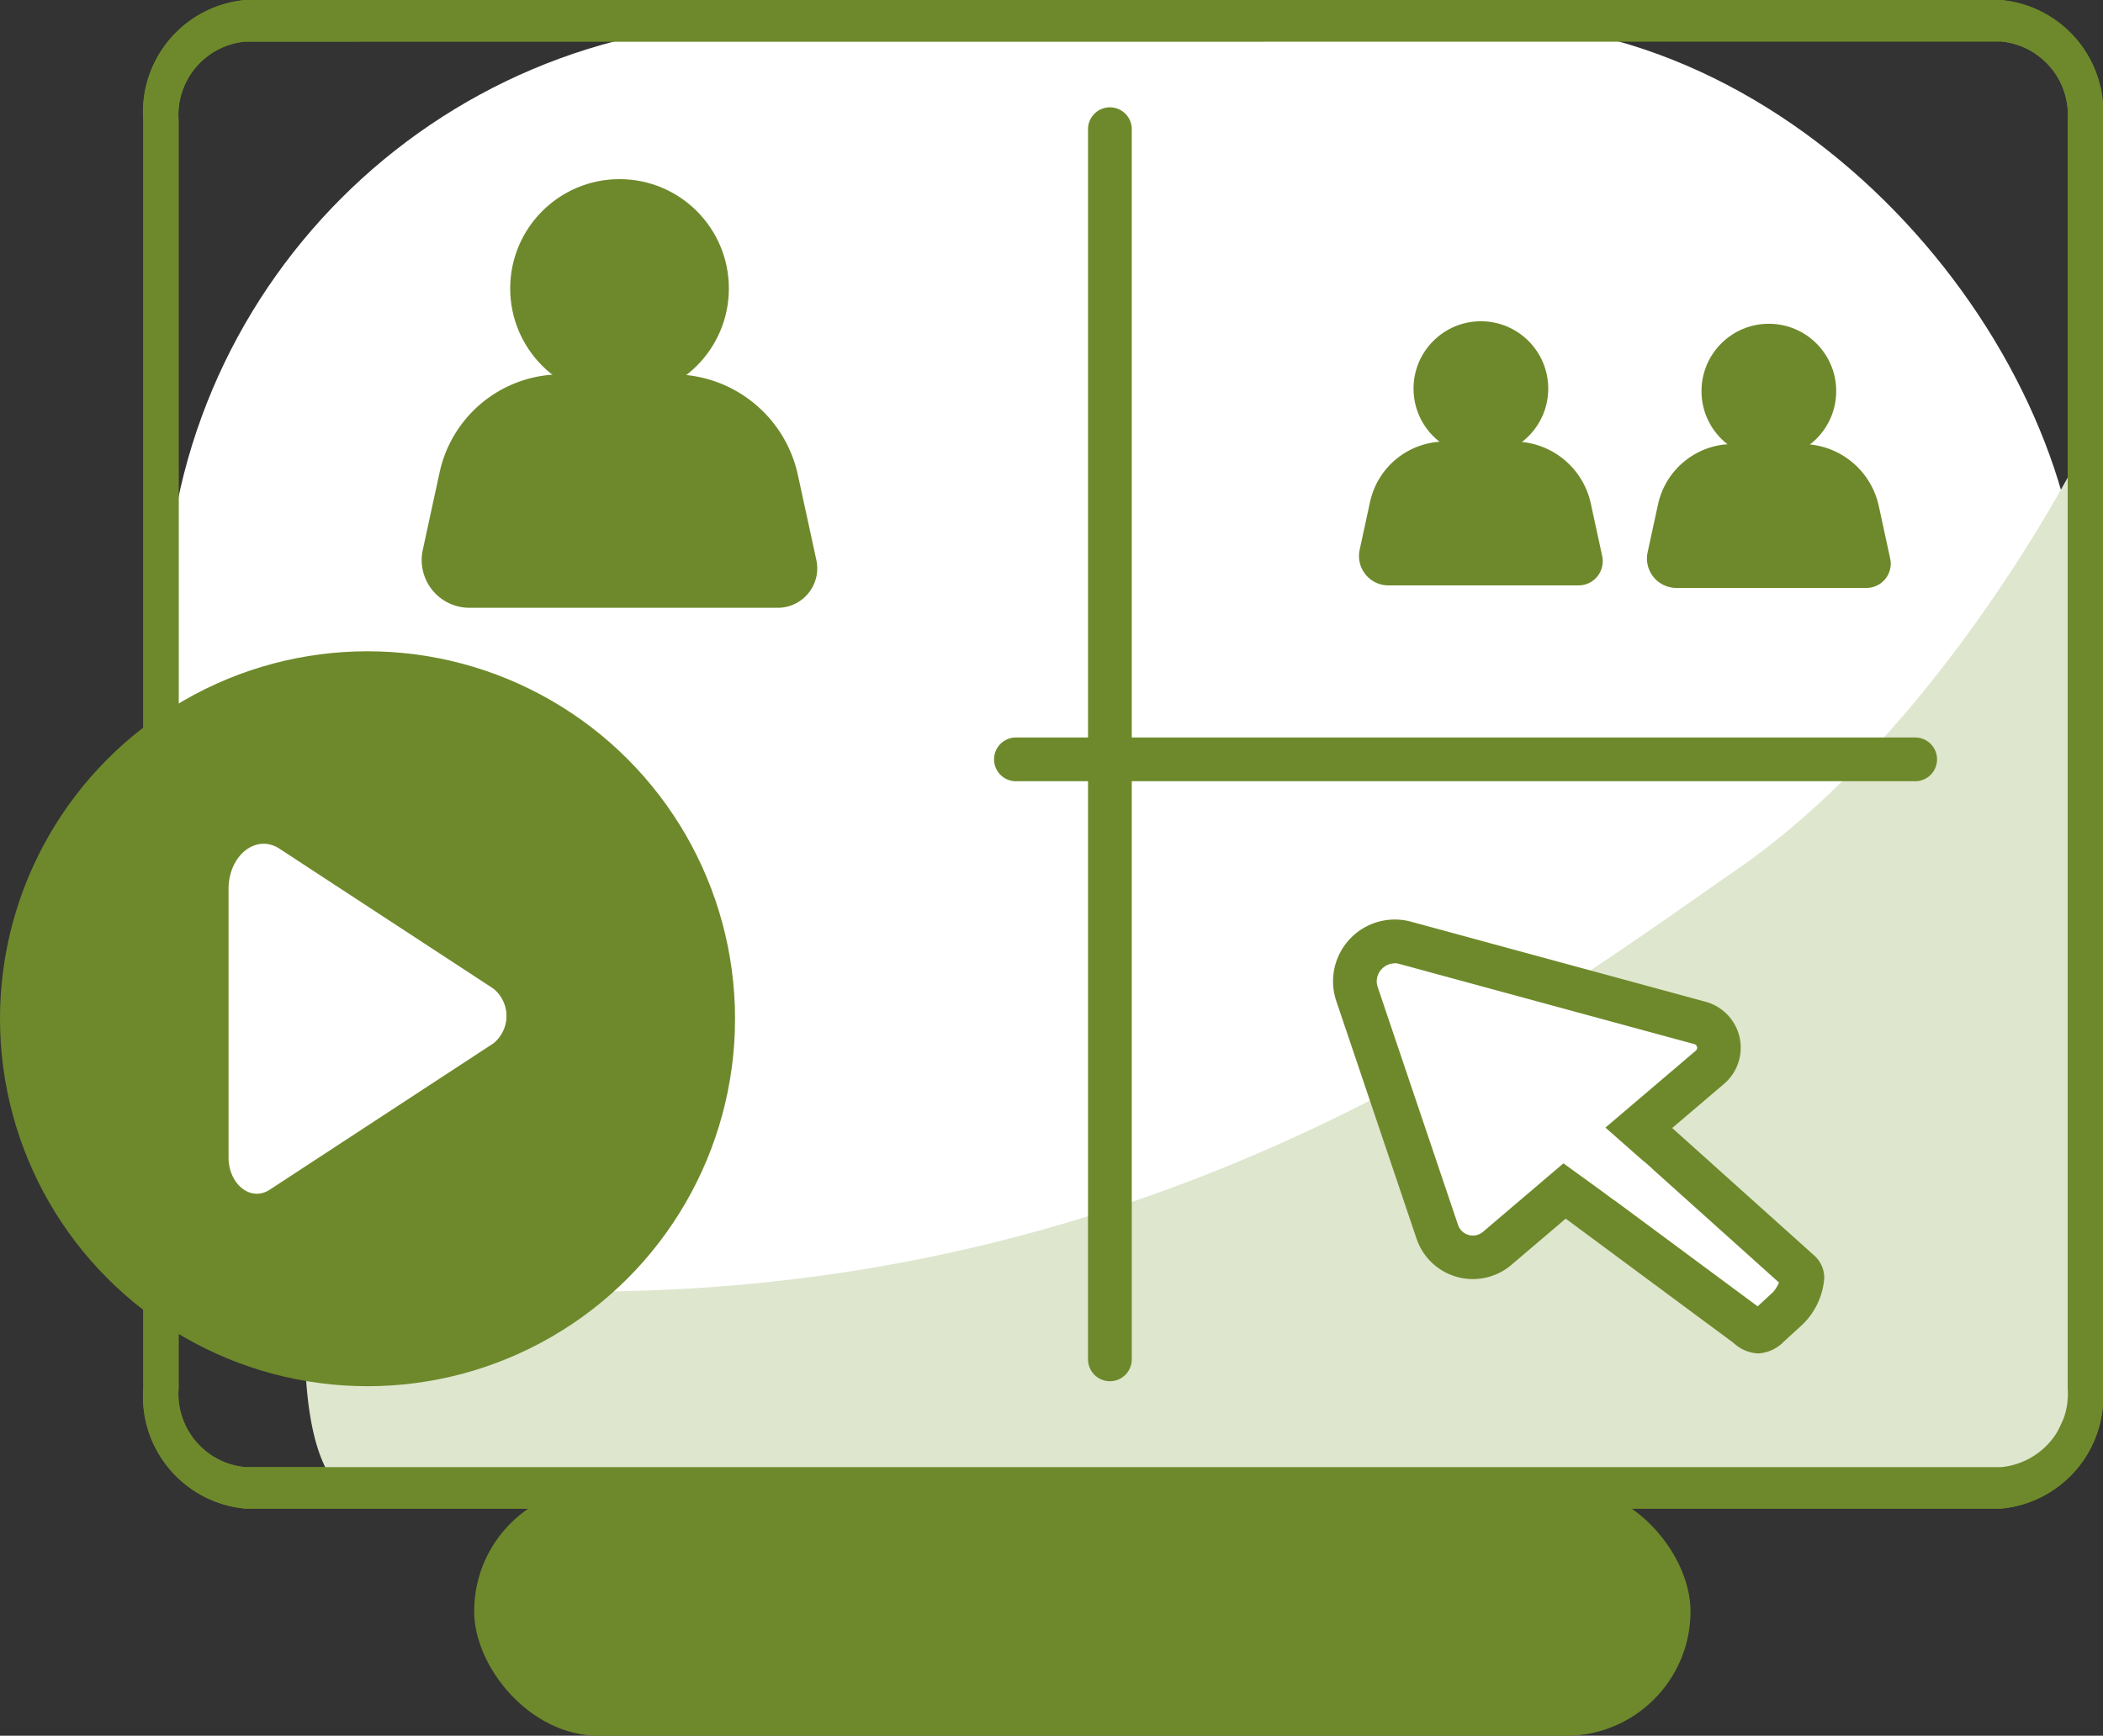
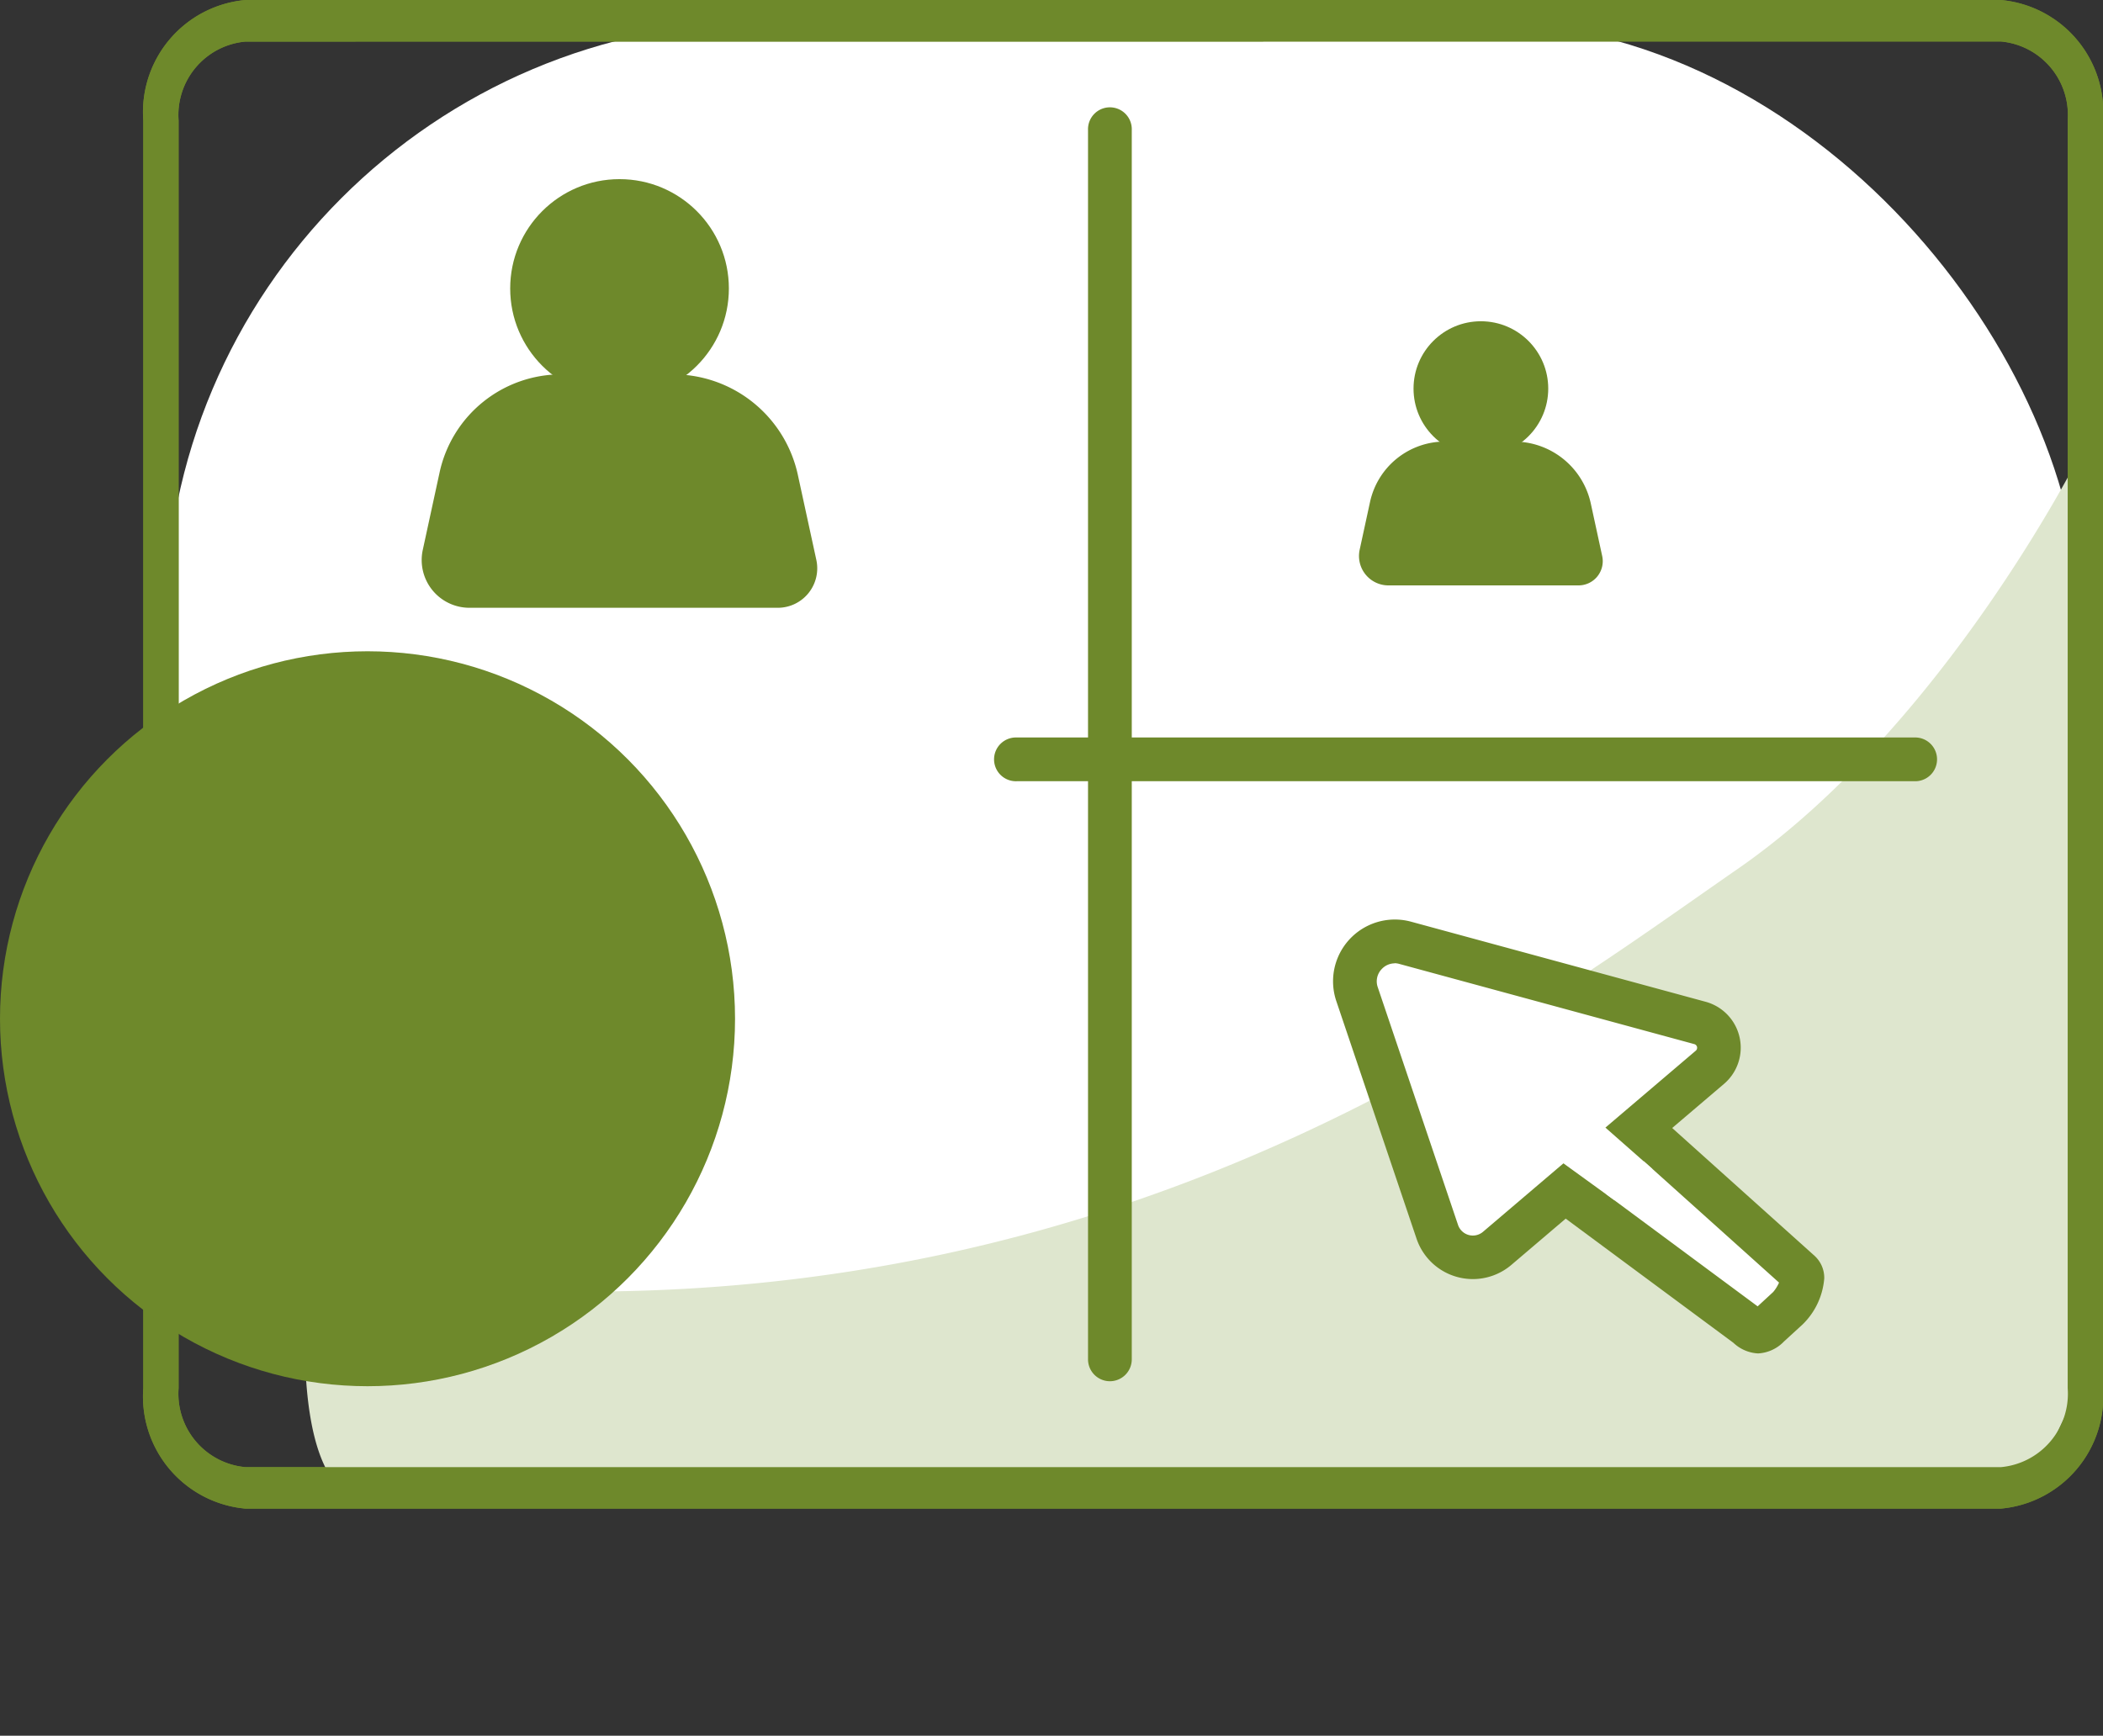
<svg xmlns="http://www.w3.org/2000/svg" id="icon" width="58.606" height="48.378" viewBox="0 0 58.606 48.378">
  <rect x="0" y="0" width="58.606" height="48.378" fill="#333333" stroke="none" />
  <g id="webcast_expanded" data-name="webcast expanded" transform="translate(0 0)">
    <g id="Group_336" data-name="Group 336" transform="translate(3.993)">
      <rect id="Rectangle_155" data-name="Rectangle 155" width="53.394" height="40.829" rx="16.769" transform="translate(0.61 0.61)" fill="#fff" />
      <path id="Path_272" data-name="Path 272" d="M114.674,121.906H65.761a3.138,3.138,0,0,1-2.85-3.356V83.214a3.138,3.138,0,0,1,2.85-3.356h48.913a3.138,3.138,0,0,1,2.85,3.356V118.55A3.138,3.138,0,0,1,114.674,121.906ZM65.761,81.017a2.054,2.054,0,0,0-1.866,2.2V118.55a2.054,2.054,0,0,0,1.866,2.2h48.913a2.054,2.054,0,0,0,1.866-2.2V83.214a2.054,2.054,0,0,0-1.866-2.2Z" transform="translate(-62.911 -79.858)" fill="#6e892b" />
    </g>
    <g id="Group_337" data-name="Group 337" transform="translate(8.496 12.603)">
      <path id="Path_273" data-name="Path 273" d="M88.89,187.219s-.776,6.309,1.5,6.764,32.658-.39,32.658-.39l14-.347,1.218-2.574V164.757s-3.807,7.623-9.577,11.618-16.5,12.254-33.556,11.755A22.415,22.415,0,0,1,88.89,187.219Z" transform="translate(-88.763 -164.757)" fill="#dee6ce" />
    </g>
    <g id="Group_338" data-name="Group 338" transform="translate(3.993)">
      <path id="Path_274" data-name="Path 274" d="M114.674,121.906H65.761a3.138,3.138,0,0,1-2.85-3.356V83.214a3.138,3.138,0,0,1,2.85-3.356h48.913a3.138,3.138,0,0,1,2.85,3.356V118.55A3.138,3.138,0,0,1,114.674,121.906ZM65.761,81.017a2.054,2.054,0,0,0-1.866,2.2V118.55a2.054,2.054,0,0,0,1.866,2.2h48.913a2.054,2.054,0,0,0,1.866-2.2V83.214a2.054,2.054,0,0,0-1.866-2.2Z" transform="translate(-62.911 -79.858)" fill="#6e892b" />
    </g>
    <g id="Group_339" data-name="Group 339" transform="translate(13.214 41.439)">
-       <rect id="Rectangle_156" data-name="Rectangle 156" width="33.897" height="6.94" rx="3.47" fill="#6e892b" />
-     </g>
+       </g>
    <g id="play" transform="translate(0 18.152)">
      <g id="Group_340" data-name="Group 340">
        <circle id="Ellipse_28" data-name="Ellipse 28" cx="10.242" cy="10.242" r="10.242" fill="#6e892b" />
      </g>
      <g id="Group_341" data-name="Group 341" transform="translate(6.369 5.364)">
-         <path id="Path_275" data-name="Path 275" d="M76.551,224.291v7.473c0,.759.621,1.25,1.146.907l6.237-4.081a.981.981,0,0,0,0-1.523l-5.961-3.9C77.322,222.74,76.551,223.349,76.551,224.291Z" transform="translate(-76.551 -223.027)" fill="#fff" />
-       </g>
+         </g>
    </g>
    <g id="user" transform="translate(37.872 8.954)">
      <g id="Group_342" data-name="Group 342" transform="translate(1.52)">
        <circle id="Ellipse_29" data-name="Ellipse 29" cx="1.877" cy="1.877" r="1.877" fill="#6e892b" />
      </g>
      <g id="Group_343" data-name="Group 343" transform="translate(0 3.353)">
        <path id="Path_276" data-name="Path 276" d="M318.22,157.258h-5.3a.82.82,0,0,1-.8-.994l.289-1.332a2.137,2.137,0,0,1,2.088-1.683h1.923a2.191,2.191,0,0,1,2.141,1.726l.318,1.466A.675.675,0,0,1,318.22,157.258Z" transform="translate(-312.101 -153.249)" fill="#6e892b" />
      </g>
    </g>
    <g id="user-2" data-name="user" transform="translate(45.897 9.024)">
      <g id="Group_344" data-name="Group 344" transform="translate(1.52)">
-         <circle id="Ellipse_30" data-name="Ellipse 30" cx="1.877" cy="1.877" r="1.877" fill="#6e892b" />
-       </g>
+         </g>
      <g id="Group_345" data-name="Group 345" transform="translate(0 3.353)">
-         <path id="Path_277" data-name="Path 277" d="M384.426,157.68h-5.3a.82.82,0,0,1-.8-.995l.289-1.332a2.137,2.137,0,0,1,2.088-1.683h1.923a2.191,2.191,0,0,1,2.141,1.726l.318,1.466A.675.675,0,0,1,384.426,157.68Z" transform="translate(-378.307 -153.671)" fill="#6e892b" />
-       </g>
+         </g>
    </g>
    <g id="user-3" data-name="user" transform="translate(11.752 4.993)">
      <g id="Group_346" data-name="Group 346" transform="translate(2.466)">
        <circle id="Ellipse_31" data-name="Ellipse 31" cx="3.047" cy="3.047" r="3.047" fill="#6e892b" />
      </g>
      <g id="Group_347" data-name="Group 347" transform="translate(0 5.441)">
        <path id="Path_278" data-name="Path 278" d="M135.865,146.265h-8.6a1.331,1.331,0,0,1-1.3-1.614l.469-2.161a3.467,3.467,0,0,1,3.388-2.731h3.121a3.555,3.555,0,0,1,3.474,2.8l.517,2.379A1.1,1.1,0,0,1,135.865,146.265Z" transform="translate(-125.935 -139.759)" fill="#6e892b" />
      </g>
    </g>
    <g id="Group_348" data-name="Group 348" transform="translate(30.32 3.016)">
      <line id="Line_81" data-name="Line 81" y2="34.262" transform="translate(0.61 0.61)" fill="#fff" />
      <path id="Path_279" data-name="Path 279" d="M254.2,132.656a.61.61,0,0,1-.61-.61V97.785a.61.61,0,1,1,1.219,0v34.262A.61.61,0,0,1,254.2,132.656Z" transform="translate(-253.589 -97.175)" fill="#6e892b" />
    </g>
    <g id="Group_349" data-name="Group 349" transform="translate(27.727 20.555)">
      <line id="Line_82" data-name="Line 82" x2="25.059" transform="translate(0.61 0.61)" fill="#fff" />
      <path id="Path_280" data-name="Path 280" d="M299.658,204.548H274.6a.61.61,0,1,1,0-1.219h25.059a.61.61,0,0,1,0,1.219Z" transform="translate(-273.99 -203.329)" fill="#6e892b" />
    </g>
    <g id="Group_350" data-name="Group 350" transform="translate(37.149 25.628)">
      <path id="Path_281" data-name="Path 281" d="M315.647,240.33l2.236,6.622a1.046,1.046,0,0,0,1.669.462l5.926-5.045a.716.716,0,0,0-.276-1.236l-8.209-2.232A1.112,1.112,0,0,0,315.647,240.33Z" transform="translate(-314.978 -238.252)" fill="#fff" />
      <path id="Path_282" data-name="Path 282" d="M315.99,245.388a1.657,1.657,0,0,1-1.569-1.126l-2.236-6.622a1.722,1.722,0,0,1,2.083-2.213l8.209,2.232a1.326,1.326,0,0,1,.512,2.289l-5.926,5.045A1.655,1.655,0,0,1,315.99,245.388Zm-2.181-8.8a.5.5,0,0,0-.359.16.492.492,0,0,0-.11.505h0l2.236,6.622a.436.436,0,0,0,.7.193l5.926-5.045a.106.106,0,0,0-.041-.184l-8.209-2.232A.531.531,0,0,0,313.809,236.584Z" transform="translate(-312.094 -235.366)" fill="#6e892b" />
    </g>
    <g id="Group_351" data-name="Group 351" transform="translate(42.83 30.737)">
      <path id="Path_283" data-name="Path 283" d="M351.447,270.243l4.888,3.62c.254.22.37.218.617-.009l.523-.479c.209-.192.547-.819.334-1.007l-4.346-3.9Z" transform="translate(-350.478 -267.65)" fill="#fff" />
      <path id="Path_284" data-name="Path 284" d="M352.051,270.767a1.075,1.075,0,0,1-.688-.295l-5.477-4.056,2.988-2.634,4.749,4.264a.831.831,0,0,1,.271.626,2.014,2.014,0,0,1-.6,1.284l-.523.479A1.076,1.076,0,0,1,352.051,270.767Zm-4.227-4.433,4.214,3.121.433-.4a1.058,1.058,0,0,0,.163-.262l-3.767-3.382Zm4.983,2.618.007.007Z" transform="translate(-345.886 -263.782)" fill="#6e892b" />
    </g>
    <path id="Path_285" data-name="Path 285" d="M69.21,50.84l1.615,1.17,1.05-.879-1.61-1.418Z" transform="translate(-25.83 -18.553)" fill="#fff" />
  </g>
</svg>